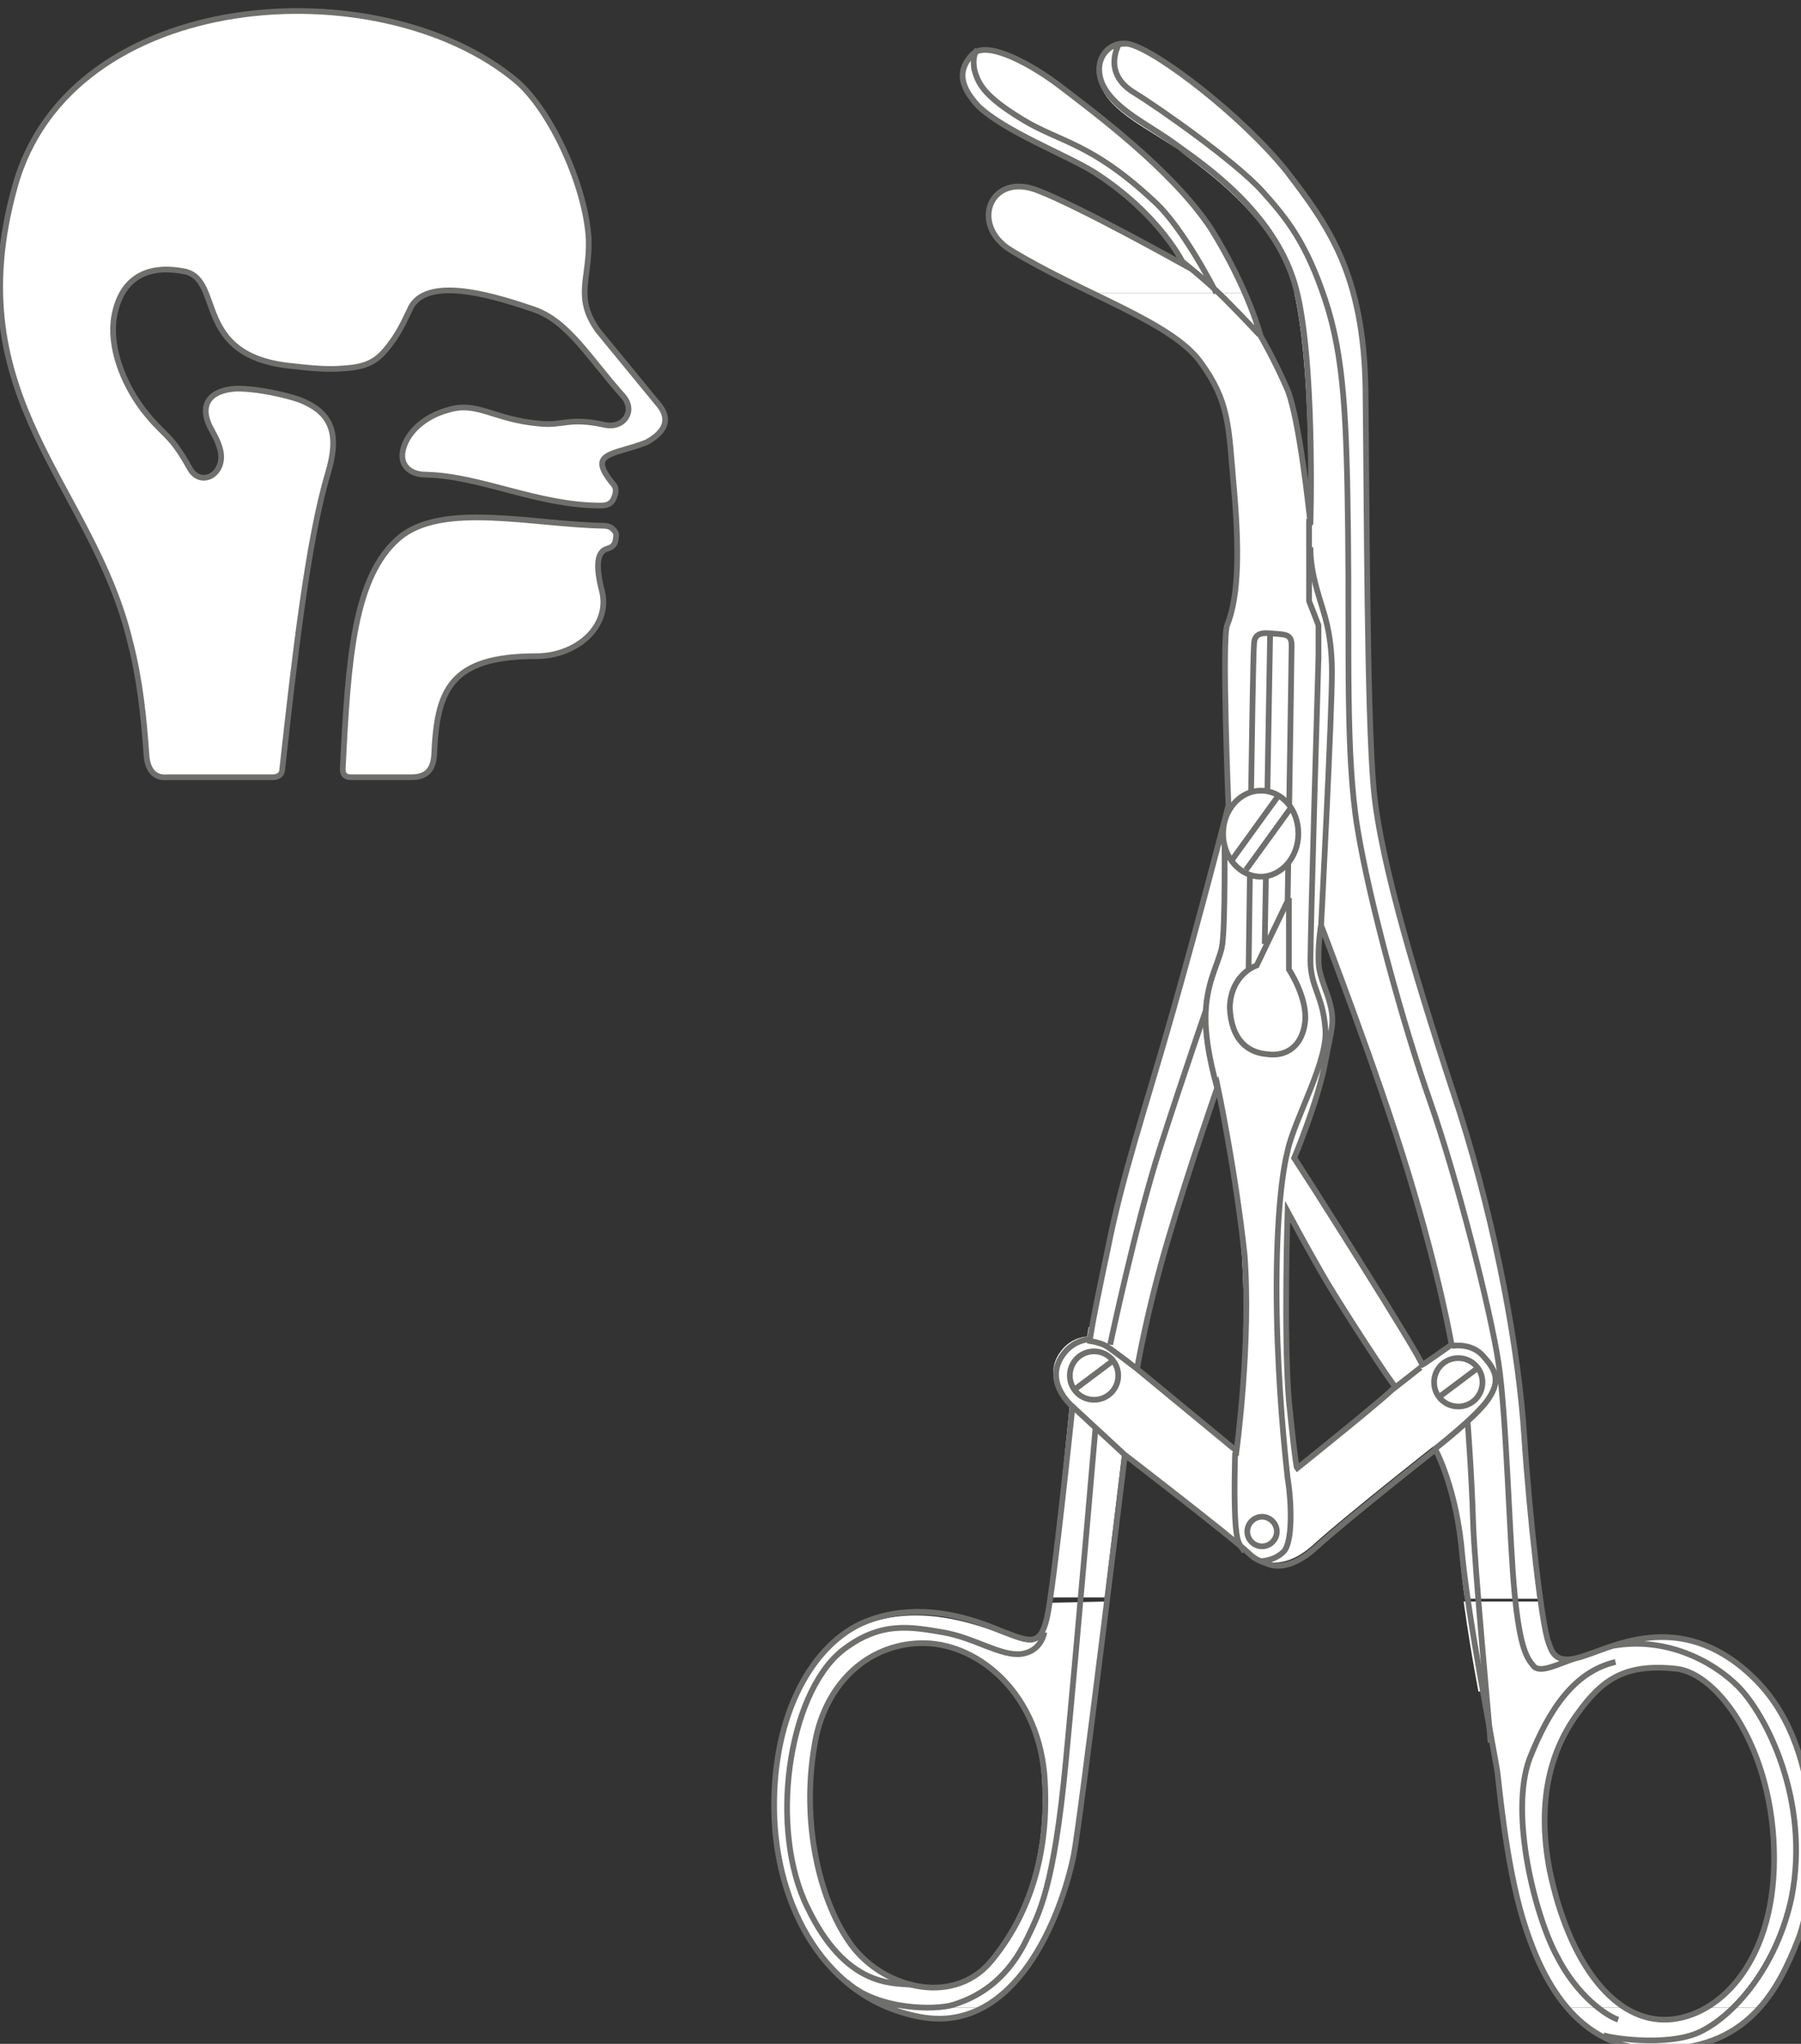
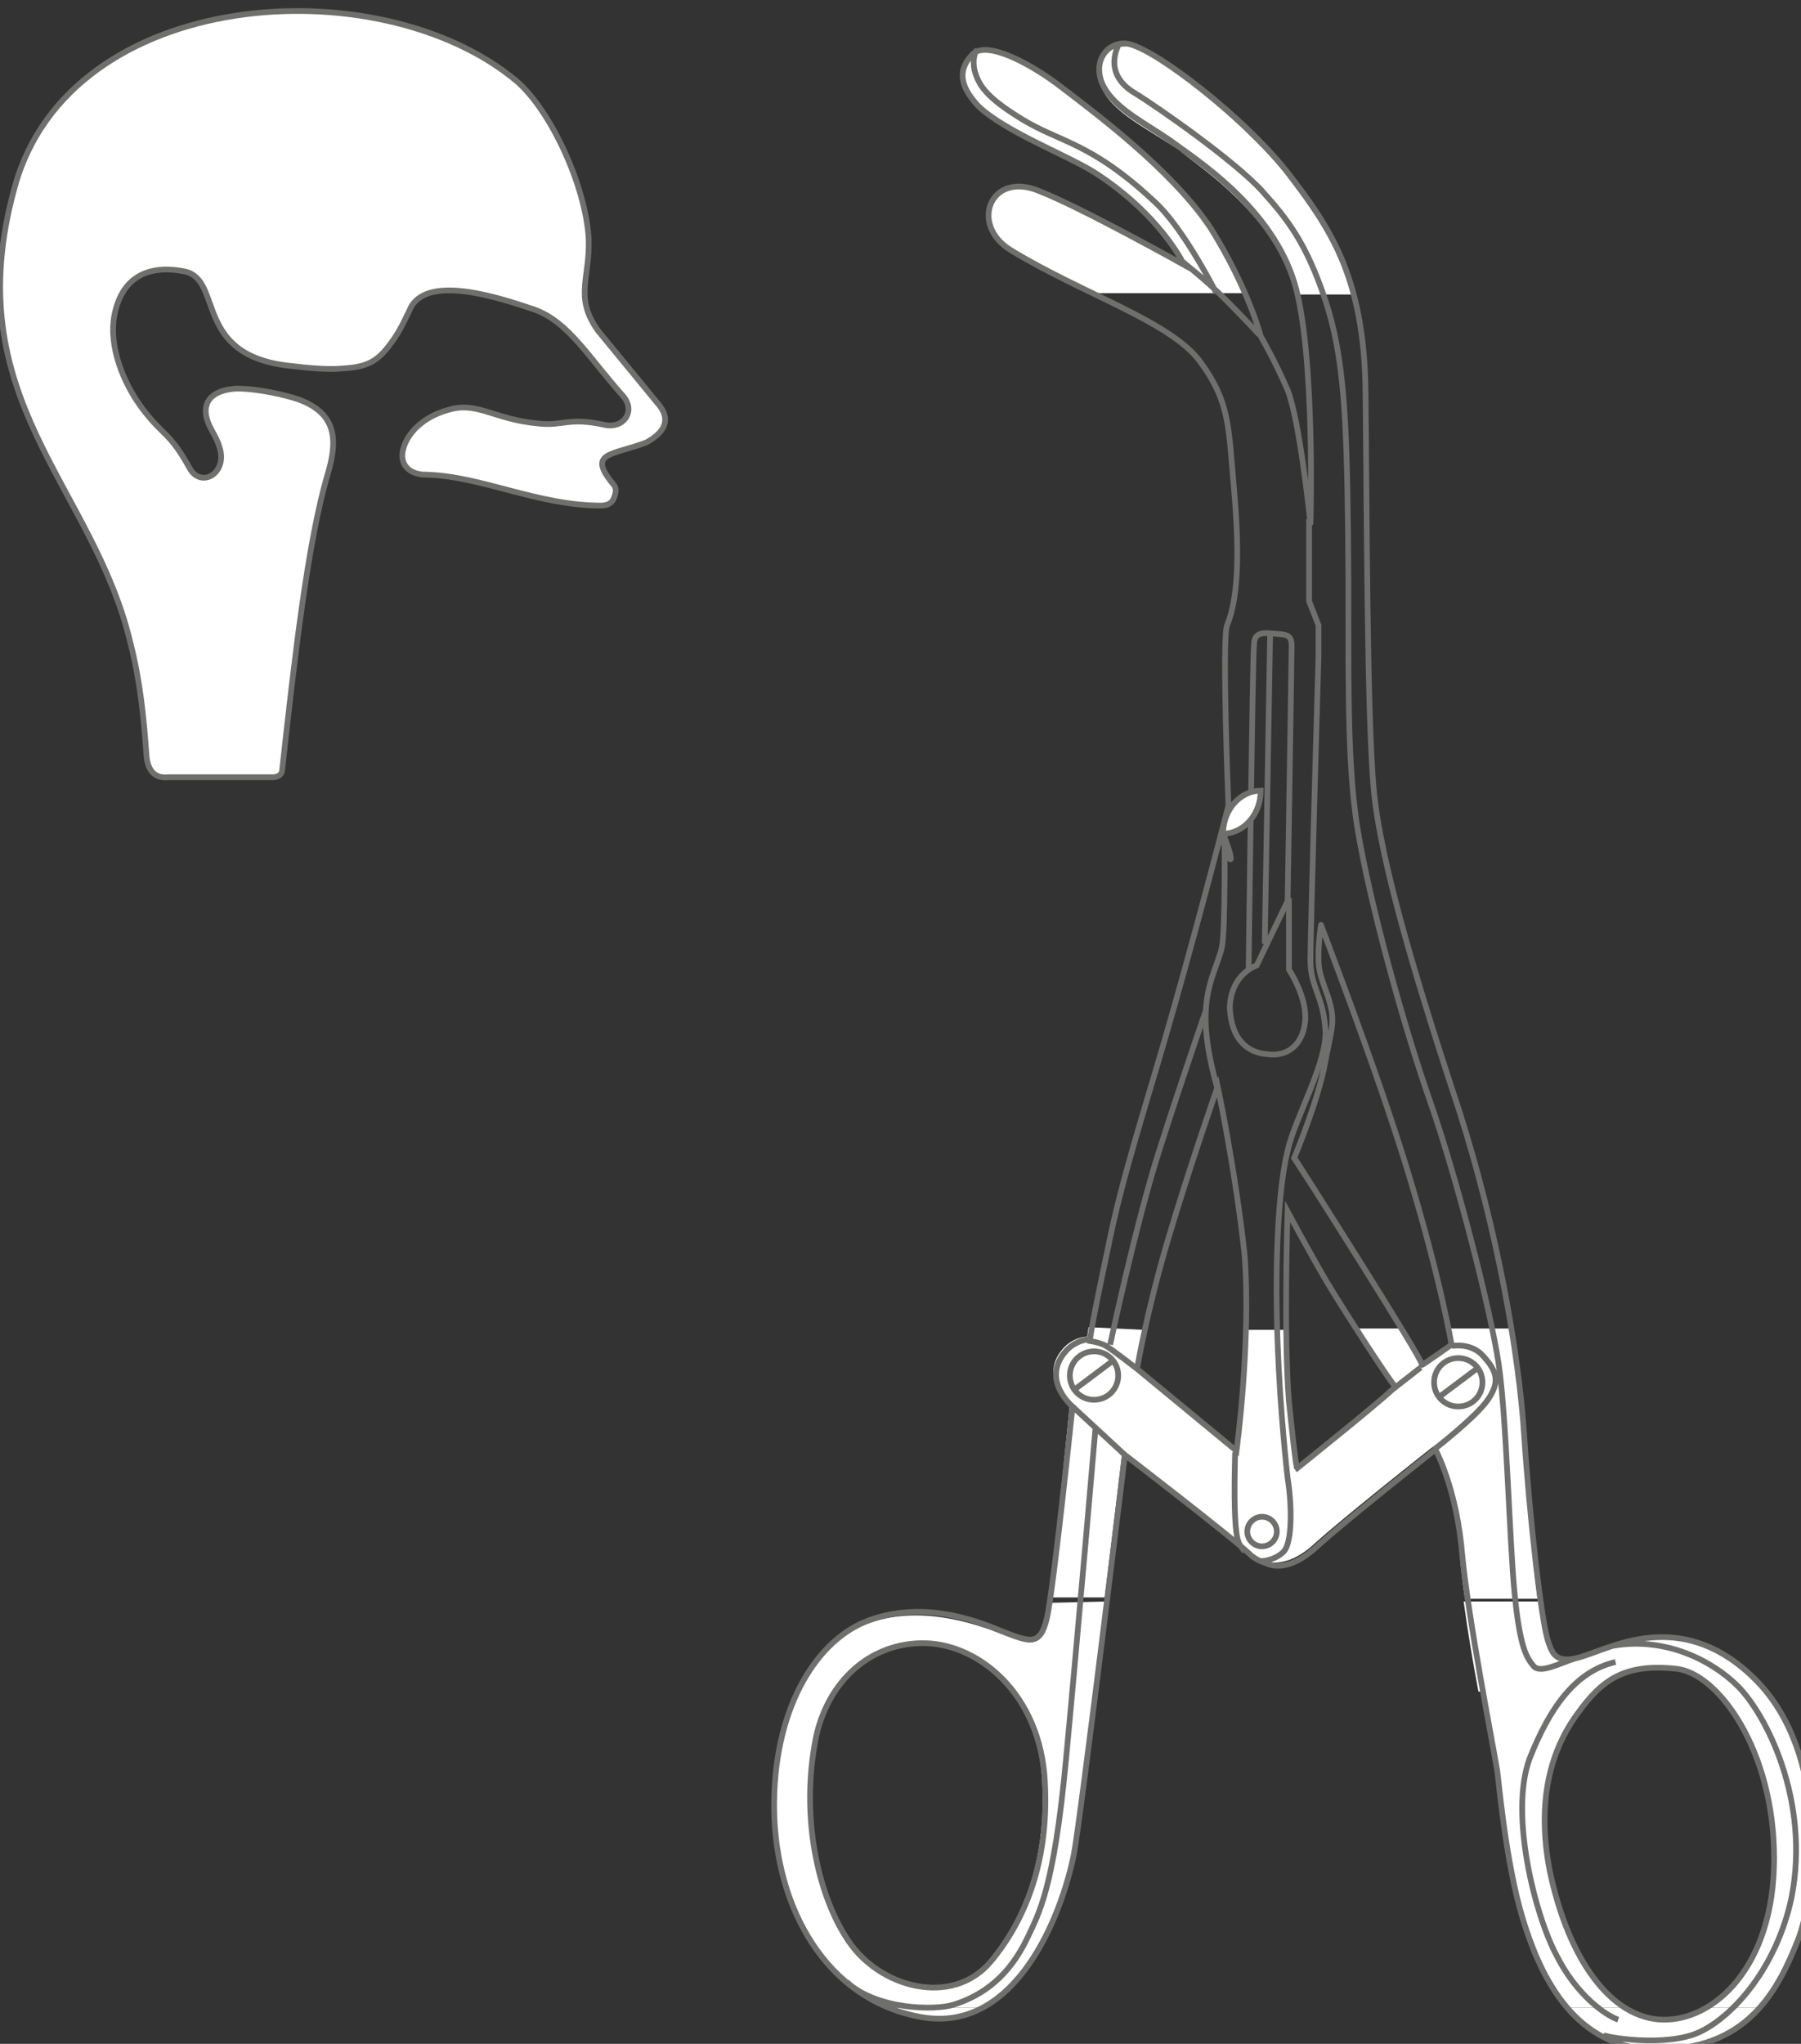
<svg xmlns="http://www.w3.org/2000/svg" id="Ebene_1" x="0px" y="0px" viewBox="0 0 134 152" style="enable-background:new 0 0 134 152;" xml:space="preserve" width="134" height="152">
  <rect x="0" y="0" width="134" height="152" fill="#333333" stroke="none" />
  <style type="text/css">
	.st0{fill-rule:evenodd;clip-rule:evenodd;fill:#FFFFFF;}
	.st1{fill:none;stroke:#6F6F6E;stroke-width:0.425;stroke-miterlimit:3.864;}
	.st2{fill:#FFFFFF;stroke:#6F6F6E;stroke-width:0.425;stroke-miterlimit:3.864;}
</style>
  <path class="st0" d="M73.3,149.3c-1.4,0.8-3,1.2-4.8,0.8c-1-0.2-1.9-0.5-2.7-0.8v0c0.8,0.4,1.8,0.7,2.7,0.8  C70.3,150.4,71.9,150,73.3,149.3L73.3,149.3c-1.4,0.8-3,1.2-4.8,0.8c-1-0.2-1.9-0.5-2.7-0.8L73.3,149.3L73.3,149.3z M120.8,149.3  c0.9,0.6,1.8,0.9,2.8,0.9c1.1,0,2.2-0.3,3.3-0.9v0c-1.1,0.7-2.2,1-3.3,0.9C122.6,150.1,121.7,149.8,120.8,149.3L120.8,149.3  c0.9,0.6,1.8,0.9,2.8,0.9c1.1,0,2.2-0.3,3.3-0.9l3.9,0c-1.6,1.9-4.1,3.3-7.9,3.2c-2.9-0.1-5-1.4-6.5-3.2v0c1.5,1.8,3.6,3.1,6.5,3.2  c3.9,0.1,6.3-1.3,7.9-3.2v0c-1.6,1.9-4.1,3.3-7.9,3.2c-2.9-0.1-5-1.4-6.5-3.2L120.8,149.3L120.8,149.3z" />
  <path class="st0" d="M64.5,145.9c2.6,2.3,6.8,2.8,9.1,0c0,0,0,0,0,0v0c0,0,0,0,0,0C71.2,148.7,67.1,148.1,64.5,145.9L64.5,145.9  c2.6,2.3,6.8,2.8,9.1,0c0,0,0,0,0,0l3.1,0c-0.9,1.4-2.1,2.6-3.4,3.4l-7.5,0c-1.7-0.8-3.2-1.9-4.4-3.4L64.5,145.9L64.5,145.9z   M76.7,145.9c-0.9,1.4-2.1,2.6-3.4,3.4v0C74.6,148.5,75.8,147.3,76.7,145.9L76.7,145.9L76.7,145.9z M117.7,145.9  c0.9,1.5,1.9,2.6,3.1,3.4l-4.3,0c-0.9-1-1.5-2.2-2-3.4L117.7,145.9L117.7,145.9z M117.7,145.9c0.9,1.5,1.9,2.6,3.1,3.4l0,0  C119.7,148.5,118.6,147.4,117.7,145.9L117.7,145.9L117.7,145.9z M133,145.9c-0.5,1.2-1.2,2.3-2.1,3.4l-3.9,0  c1.2-0.7,2.3-1.8,3.2-3.4H133L133,145.9z M133,145.9c-0.5,1.2-1.2,2.3-2.1,3.4v0C131.8,148.2,132.4,147.1,133,145.9L133,145.9  L133,145.9z M65.7,149.3c-1.7-0.8-3.2-1.9-4.4-3.4v0C62.5,147.3,64,148.5,65.7,149.3L65.7,149.3L65.7,149.3z M116.5,149.3  c-0.9-1-1.5-2.2-2-3.4l0,0C114.9,147,115.6,148.2,116.5,149.3L116.5,149.3L116.5,149.3z M126.9,149.3c1.2-0.7,2.3-1.8,3.2-3.4l0,0  C129.2,147.4,128.1,148.5,126.9,149.3L126.9,149.3L126.9,149.3z" />
  <path class="st0" d="M62.1,125.8c-0.7,1.1-1.3,2.5-1.5,4c-1,5.8,0.4,11.4,2.5,14.5c0.4,0.6,0.9,1.2,1.4,1.6l-3.1,0  c-2.4-2.9-3.7-7-3.7-11.2c-0.1-3.5,0.6-6.6,1.8-8.9L62.1,125.8L62.1,125.8z M62.1,125.8c-0.7,1.1-1.3,2.5-1.5,4  c-1,5.8,0.4,11.4,2.5,14.5c0.4,0.6,0.9,1.2,1.4,1.6v0c-0.6-0.5-1-1-1.4-1.6c-2-3.1-3.4-8.7-2.5-14.5  C60.8,128.3,61.3,126.9,62.1,125.8L62.1,125.8L62.1,125.8z M81.5,125.8c-0.7,5.8-1.4,11.1-1.7,12.2c-0.4,2.2-1.5,5.3-3.2,7.9l-3.1,0  c2.6-3.1,4.5-7.7,4-14c-0.2-2.5-1-4.6-2.2-6.1L81.5,125.8L81.5,125.8z M81.5,125.8c-0.7,5.8-1.4,11.1-1.7,12.2  c-0.4,2.2-1.5,5.3-3.2,7.9v0c1.7-2.6,2.8-5.8,3.2-7.9C80.1,136.9,80.8,131.6,81.5,125.8L81.5,125.8L81.5,125.8z M118.7,125.8  c-0.5,0.4-0.9,1-1.4,1.6c-2,2.7-3.1,6.5-2.1,11.7c0.6,2.7,1.4,5,2.5,6.9l-3.3,0c-0.5-1.1-0.9-2.2-1.2-3.2c-1.3-4.3-1.8-10.4-1.9-11  c-0.2-1-0.6-3.3-1.1-6L118.7,125.8L118.7,125.8z M118.7,125.8c-0.5,0.4-0.9,1-1.4,1.6c-2,2.7-3.1,6.5-2.1,11.7  c0.6,2.7,1.4,5,2.5,6.9v0c-1.1-1.8-1.9-4.1-2.5-6.9c-1.1-5.1,0.1-9,2.1-11.7C117.8,126.7,118.2,126.2,118.7,125.8L118.7,125.8  L118.7,125.8z M131.3,125.8c4.6,5.6,3.8,14.9,2.4,18.4c-0.2,0.5-0.5,1.1-0.7,1.7l-2.9,0c1.1-1.9,1.8-4.5,1.8-7.7  c0-5.6-2-10.1-4.3-12.4L131.3,125.8L131.3,125.8z M131.3,125.8c4.6,5.6,3.8,14.9,2.4,18.4c-0.2,0.5-0.5,1.1-0.7,1.7v0  c0.3-0.6,0.5-1.1,0.7-1.7C135.1,140.7,135.9,131.3,131.3,125.8L131.3,125.8L131.3,125.8z M61.3,145.9c-2.4-2.9-3.7-7-3.7-11.2  c-0.1-3.5,0.6-6.6,1.8-8.9v0c-1.2,2.4-1.9,5.4-1.8,8.9C57.7,138.9,58.9,143,61.3,145.9L61.3,145.9L61.3,145.9z M73.6,145.9  c2.6-3.1,4.5-7.7,4-14c-0.2-2.5-1-4.6-2.2-6.1v0c1.2,1.6,2,3.6,2.2,6.1C78.1,138.2,76.2,142.8,73.6,145.9L73.6,145.9L73.6,145.9z   M114.4,145.9c-0.5-1.1-0.9-2.2-1.2-3.2c-1.3-4.3-1.8-10.4-1.9-11c-0.2-1-0.6-3.3-1.1-6v0c0.5,2.6,0.9,4.9,1.1,6  c0.1,0.6,0.6,6.7,1.9,11C113.5,143.7,113.9,144.8,114.4,145.9L114.4,145.9L114.4,145.9z M130.1,145.9c1.1-1.9,1.8-4.5,1.8-7.7  c0-5.6-2-10.1-4.3-12.4v0c2.3,2.3,4.3,6.8,4.3,12.4C131.9,141.4,131.2,144,130.1,145.9L130.1,145.9L130.1,145.9z" />
  <path class="st0" d="M82.4,119.1c-0.3,2.2-0.6,4.5-0.8,6.7l-6.2,0c-1.8-2.4-4.4-3.7-6.9-3.6c-2.7,0.1-4.9,1.4-6.4,3.6v0  c1.4-2.2,3.7-3.5,6.4-3.6c2.5-0.1,5.1,1.2,6.9,3.6v0c-1.8-2.4-4.4-3.7-6.9-3.6c-2.7,0.1-4.9,1.4-6.4,3.6l-2.7,0c1.2-2.5,3-4.2,5-5  c4-1.6,8-0.2,10.1,0.7c2.1,0.8,2.9,1.2,3.4-1c0.1-0.3,0.1-0.7,0.2-1.3L82.4,119.1L82.4,119.1z M82.4,119.1c-0.3,2.2-0.6,4.5-0.8,6.7  v0C81.8,123.5,82.1,121.2,82.4,119.1L82.4,119.1L82.4,119.1z M114.5,119.1c0.2,1.5,0.4,2.6,0.5,3c0.3,0.9,0.6,1.8,2.8,1  c2.2-0.7,7.4-3.5,12.7,1.9c0.2,0.2,0.5,0.5,0.7,0.8l-3.7,0c-1-1-2-1.6-3-1.7c-2.9-0.3-4.6,0.3-6,1.7v0c1.4-1.4,3.1-2,6-1.7  c0.9,0.1,2,0.7,3,1.7v0c-1-1-2-1.6-3-1.7c-2.9-0.3-4.6,0.3-6,1.7l-8.5,0c-0.4-2.1-0.8-4.5-1.1-6.7L114.5,119.1L114.5,119.1z   M114.5,119.1c0.2,1.5,0.4,2.6,0.5,3c0.3,0.9,0.6,1.8,2.8,1c2.2-0.7,7.4-3.5,12.7,1.9c0.2,0.2,0.5,0.5,0.7,0.8v0  c-0.2-0.3-0.4-0.5-0.7-0.8c-5.3-5.4-10.5-2.6-12.7-1.9c-2.2,0.7-2.5-0.1-2.8-1C114.9,121.6,114.8,120.6,114.5,119.1L114.5,119.1  L114.5,119.1z M59.4,125.8c1.2-2.5,3-4.2,5-5c4-1.6,8-0.2,10.1,0.7c2.1,0.8,2.9,1.2,3.4-1c0.1-0.3,0.1-0.7,0.2-1.3v0  c-0.1,0.6-0.2,1.1-0.2,1.3c-0.5,2.2-1.3,1.8-3.4,1c-2.1-0.8-6.2-2.2-10.1-0.7C62.4,121.5,60.6,123.3,59.4,125.8L59.4,125.8  L59.4,125.8z M110.2,125.8c-0.4-2.1-0.8-4.5-1.1-6.7v0C109.4,121.2,109.8,123.6,110.2,125.8L110.2,125.8L110.2,125.8z" />
  <path class="st0" d="M85.1,98.9c-0.4,1.8-0.6,2.9-0.6,2.9l7.4,6.1c0,0,0.6-4.2,0.7-9v0c-0.1,4.8-0.7,9-0.7,9l-7.4-6.1  C84.5,101.8,84.7,100.7,85.1,98.9L85.1,98.9c-0.4,1.8-0.6,2.9-0.6,2.9l7.4,6.1c0,0,0.6-4.2,0.7-9l3.1,0c0,1.9,0.1,3.7,0.2,5.2  c0.5,4.9,0.6,5,0.6,5s7.5-6,7.3-6.1c-0.1-0.1-1.4-2.1-2.8-4.2v0c1.4,2.1,2.7,4.1,2.8,4.2c0.2,0.1-7.3,6.1-7.3,6.1s-0.1-0.2-0.6-5  c-0.1-1.5-0.2-3.3-0.2-5.2v0c0,1.9,0.1,3.7,0.2,5.2c0.5,4.9,0.6,5,0.6,5s7.5-6,7.3-6.1c-0.1-0.1-1.4-2.1-2.8-4.2l3.3,0  c0.9,1.5,1.5,2.5,1.4,2.6c-0.2,0.2,2.2-1.5,2.2-1.5s-0.1-0.4-0.2-1.1v0c0.1,0.7,0.2,1.1,0.2,1.1s-2.5,1.8-2.2,1.5  c0.1-0.1-0.5-1.1-1.4-2.6v0c0.9,1.5,1.5,2.5,1.4,2.6c-0.2,0.2,2.2-1.5,2.2-1.5s-0.1-0.4-0.2-1.1l4.6,0c0.5,2.9,0.8,5.5,0.9,7.7  c0.3,4.1,0.8,9.2,1.2,12.4l-5.4,0c-0.2-1.2-0.3-2.4-0.4-3.4c-0.4-5-2-7.9-2-7.9s-6.6,5.2-8.8,7.2c-1.4,1.3-2.7,1.7-3.7,1.3  c-0.5-0.2-0.9-0.3-1.4-0.8c-1.4-1.3-9.2-7.3-9.2-7.3s-0.6,4.9-1.3,10.8v0c0.7-5.8,1.3-10.8,1.3-10.8s7.8,6,9.2,7.3  c0.5,0.4,0.9,0.6,1.4,0.8c1,0.3,2.3,0,3.7-1.3c2.2-2,8.8-7.2,8.8-7.2s1.6,2.9,2,7.9c0.1,1,0.2,2.2,0.4,3.4v0  c-0.2-1.2-0.3-2.4-0.4-3.4c-0.4-5-2-7.9-2-7.9s-6.6,5.2-8.8,7.2c-1.4,1.3-2.7,1.7-3.7,1.3c-0.5-0.2-0.9-0.3-1.4-0.8  c-1.4-1.3-9.2-7.3-9.2-7.3s-0.6,4.9-1.3,10.8l-4.2,0c0.6-4.1,1.6-14.4,1.6-14.4s-2.3-1.9-0.6-4c0.8-1,1.9-1,1.9-1s0-0.2,0.1-0.7  L85.1,98.9L85.1,98.9z M112.4,98.9c0.5,2.9,0.8,5.5,0.9,7.7c0.3,4.1,0.8,9.2,1.2,12.4v0c-0.4-3.2-0.9-8.3-1.2-12.4  C113.2,104.4,112.9,101.8,112.4,98.9L112.4,98.9L112.4,98.9z M78.2,119.1c0.6-4.1,1.6-14.4,1.6-14.4s-2.3-1.9-0.6-4  c0.8-1,1.9-1,1.9-1s0-0.2,0.1-0.7v0c-0.1,0.6-0.1,0.7-0.1,0.7s-1.1,0-1.9,1c-1.7,2.1,0.6,4,0.6,4S78.8,115,78.2,119.1L78.2,119.1  L78.2,119.1z" />
-   <path class="st0" d="M96.4,31.8c0.5,2.9,0.9,6.5,0.9,7.1c0,0.3,0.1-3.1,0-7.1v0c0.1,4,0,7.4,0,7.1C97.3,38.4,97,34.7,96.4,31.8  L96.4,31.8c0.5,2.9,0.9,6.5,0.9,7.1c0,0.3,0.1-3.1,0-7.1l4.2,0c0.1,8.8,0.1,21.6,0.6,26.7c0.5,5.7,3.5,15.3,6.4,24.1  c1.8,5.6,3.1,11.3,3.9,16.3l-4.6,0c-0.4-1.8-1.3-5.9-3-11.6c-2.4-7.9-6.5-18.4-6.5-18.5c0-0.2-0.2,1.2-0.2,2.2s0,1.2,0.7,3.1  c0.6,1.9,0.3,2.2-0.2,4.9c-0.5,2.8-2.3,7.1-2.3,7.1s5.4,8.4,8,12.8v0c-2.6-4.4-8-12.8-8-12.8s1.7-4.3,2.3-7.1  c0.5-2.8,0.8-3.1,0.2-4.9c-0.6-1.9-0.7-2.1-0.7-3.1s0.2-2.4,0.2-2.2c0,0.1,4.2,10.6,6.5,18.5c1.7,5.7,2.6,9.8,3,11.6v0  c-0.4-1.8-1.3-5.9-3-11.6c-2.4-7.9-6.5-18.4-6.5-18.5c0-0.2-0.2,1.2-0.2,2.2s0,1.2,0.7,3.1c0.6,1.9,0.3,2.2-0.2,4.9  c-0.5,2.8-2.3,7.1-2.3,7.1s5.4,8.4,8,12.8l-3.3,0c-0.8-1.3-1.7-2.7-2.3-3.6c-1.5-2.5-3-5.2-3-5.2s-0.2,4.5-0.1,8.9v0  c-0.1-4.4,0.1-8.9,0.1-8.9s1.5,2.8,3,5.2c0.6,0.9,1.4,2.3,2.3,3.6v0c-0.8-1.3-1.7-2.7-2.3-3.6c-1.5-2.5-3-5.2-3-5.2  s-0.2,4.5-0.1,8.9l-3.1,0c0-1.8,0-3.8-0.1-5.6c-0.5-6.5-1.9-12.5-1.9-12.5s-2.1,6-3.7,11.4c-0.8,2.7-1.3,5-1.7,6.7v0  c0.4-1.7,0.9-4,1.7-6.7c1.6-5.4,3.7-11.4,3.7-11.4s1.4,6.1,1.9,12.5c0.1,1.8,0.2,3.7,0.1,5.6v0c0-1.8,0-3.8-0.1-5.6  c-0.5-6.5-1.9-12.5-1.9-12.5s-2.1,6-3.7,11.4c-0.8,2.7-1.3,5-1.7,6.7l-3.8,0c0.2-0.8,0.5-2.5,1.2-5.9c1.1-5.6,2.8-10.5,4.9-17.9  c2.1-7.4,4.1-15.2,4.1-15.2s-0.5-12.4-0.1-13.4c0.9-2.2,0.9-5.8,0.5-10.3c-0.2-1.8-0.3-3.2-0.4-4.4L96.4,31.8L96.4,31.8z   M101.6,31.8c0.1,8.8,0.1,21.6,0.6,26.7c0.5,5.7,3.5,15.3,6.4,24.1c1.8,5.6,3.1,11.3,3.9,16.3v0c-0.8-5-2.1-10.7-3.9-16.3  c-2.8-8.8-5.8-18.4-6.4-24.1C101.7,53.4,101.7,40.7,101.6,31.8L101.6,31.8L101.6,31.8z M81.3,98.9c0.2-0.8,0.5-2.5,1.2-5.9  c1.1-5.6,2.8-10.5,4.9-17.9c2.1-7.4,4.1-15.2,4.1-15.2s-0.5-12.4-0.1-13.4c0.9-2.2,0.9-5.8,0.5-10.3c-0.2-1.8-0.3-3.2-0.4-4.4v0  c0.2,1.2,0.3,2.6,0.4,4.4c0.4,4.5,0.4,8.1-0.5,10.3c-0.5,1.1,0.1,13.4,0.1,13.4s-2,7.8-4.1,15.2c-2.1,7.4-3.8,12.3-4.9,17.9  C81.8,96.4,81.5,98.1,81.3,98.9L81.3,98.9L81.3,98.9z" />
-   <path class="st0" d="M92.6,21.8c0.9,2,1.2,3.3,1.2,3.3s1,1.7,2,4c0.3,0.6,0.5,1.7,0.7,2.8l-5,0c-0.3-1.7-0.8-3.1-2.1-4.9  c-1.4-1.9-4.6-3.5-8.2-5.2L92.6,21.8L92.6,21.8z M92.6,21.8c0.9,2,1.2,3.3,1.2,3.3s1,1.7,2,4c0.3,0.6,0.5,1.7,0.7,2.8v0  c-0.2-1.1-0.5-2.2-0.7-2.8c-0.9-2.3-2-4-2-4S93.4,23.8,92.6,21.8L92.6,21.8L92.6,21.8z M100.6,21.8c0.5,2,0.9,4.4,0.9,7.3  c0,0.9,0,1.8,0,2.8l-4.2,0c-0.1-3.5-0.4-7.5-1-10.1L100.6,21.8L100.6,21.8z M100.6,21.8c0.5,2,0.9,4.4,0.9,7.3c0,0.9,0,1.8,0,2.8v0  c0-1,0-1.9,0-2.8C101.5,26.1,101.2,23.8,100.6,21.8L100.6,21.8L100.6,21.8z M91.4,31.8c-0.3-1.7-0.8-3.1-2.1-4.9  c-1.4-1.9-4.6-3.5-8.2-5.2v0c3.5,1.7,6.7,3.2,8.2,5.2C90.6,28.8,91.1,30.1,91.4,31.8L91.4,31.8L91.4,31.8z M97.4,31.8  c-0.1-3.5-0.4-7.5-1-10.1v0C97,24.4,97.3,28.4,97.4,31.8L97.4,31.8L97.4,31.8z" />
  <path class="st0" d="M81.2,21.8c-2-1-4-2-5.9-3.1c-3.1-1.9-1.5-5.9,2.1-4.4c3.1,1.2,10.8,5.5,10.8,5.5s-1.7-3.7-6.7-6.9  c-2.1-1.3-6.6-3-8.6-4.9c-1.7-1.6-1.7-2.8-0.5-3.9c1.1-1,4.4,0.8,6.6,2.5c2.2,1.7,8.2,6.1,11.1,10.5c1.1,1.8,1.9,3.4,2.5,4.7  L81.2,21.8c-2-1-4-2-5.9-3.1c-3.1-1.9-1.5-5.9,2.1-4.4c3.1,1.2,10.8,5.5,10.8,5.5s-1.7-3.7-6.7-6.9c-2.1-1.3-6.6-3-8.6-4.9  c-1.7-1.6-1.7-2.8-0.5-3.9c1.1-1,4.4,0.8,6.6,2.5c2.2,1.7,8.2,6.1,11.1,10.5c1.1,1.8,1.9,3.4,2.5,4.7v0c-0.6-1.3-1.4-3-2.5-4.7  C87.3,12.6,81.2,8.2,79,6.5C76.8,4.9,73.5,3,72.4,4c-1.1,1-1.1,2.3,0.5,3.9c2,1.9,6.5,3.6,8.6,4.9c5,3.2,6.7,6.9,6.7,6.9  s-7.7-4.2-10.8-5.5c-3.6-1.4-5.2,2.5-2.1,4.4C77.2,19.8,79.2,20.8,81.2,21.8L81.2,21.8L81.2,21.8z M96.4,21.8  c-0.1-0.2-0.1-0.5-0.2-0.7c-1.6-5.2-6.5-8.6-8.6-10.1c-2.1-1.6-4.8-2.7-5.7-4.7c-0.8-2,0.8-3.3,2.1-2.9c2.2,0.6,8.4,5.4,11.6,9.4  c2.1,2.6,4,5.2,5,9.1H96.4c-0.1-0.2-0.1-0.5-0.2-0.7c-1.6-5.2-6.5-8.6-8.6-10.1c-2.1-1.6-4.8-2.7-5.7-4.7c-0.8-2,0.8-3.3,2.1-2.9  c2.2,0.6,8.4,5.4,11.6,9.4c2.1,2.6,4,5.2,5,9.1l0,0c-1.1-3.9-3-6.5-5-9.1c-3.1-4-9.4-8.8-11.6-9.4c-1.2-0.3-2.9,0.9-2.1,2.9  c0.8,2,3.6,3.2,5.7,4.7c2.1,1.6,7,4.9,8.6,10.1C96.3,21.3,96.3,21.5,96.4,21.8L96.4,21.8L96.4,21.8z" />
  <path class="st1" d="M72.4,4c1.1-1,4.4,0.8,6.6,2.5c2.2,1.7,8.2,6.1,11.1,10.5c2.8,4.5,3.7,8,3.7,8s1,1.7,2,4  c0.9,2.3,1.6,9.1,1.7,9.9c0,0.6,0.4-12.7-1.2-17.9s-6.5-8.6-8.6-10.1c-2.1-1.6-4.8-2.7-5.7-4.7c-0.8-2,0.8-3.3,2.1-2.9  c2.2,0.6,8.4,5.4,11.6,9.4c3.1,4,5.8,7.7,5.9,16.4c0.1,8.6,0.1,23.8,0.6,29.5c0.5,5.7,3.5,15.3,6.4,24.1c2.8,8.8,4.4,17.9,4.8,24  c0.4,6.1,1.3,14.1,1.8,15.4c0.3,0.9,0.6,1.8,2.8,1c2.2-0.7,7.4-3.5,12.7,1.9c5.3,5.4,4.5,15.5,3.1,19.2c-1.5,3.8-3.8,8.4-10.8,8.2  c-6.2-0.1-8.6-6.1-9.7-9.7c-1.3-4.3-1.8-10.4-1.9-11c-0.4-2.4-2.1-11-2.6-16c-0.4-5-2-7.9-2-7.9s-6.6,5.2-8.8,7.2  c-1.4,1.3-2.7,1.7-3.7,1.3c-0.5-0.2-0.9-0.3-1.4-0.8c-1.4-1.3-9.2-7.3-9.2-7.3s-3.3,27.1-3.8,29.7c-0.9,4.5-4.3,13.4-11.4,12.1  c-7.1-1.3-10.8-8.2-10.9-15.4c-0.1-7.2,2.9-12.4,6.8-14c4-1.6,8-0.2,10.1,0.7c2.1,0.8,2.9,1.2,3.4-1c0.5-2.2,1.9-15.7,1.9-15.7  s-2.3-1.9-0.6-4c0.8-1,1.9-1,1.9-1s0.1-1,1.3-6.6c1.1-5.6,2.8-10.5,4.9-17.9c2.1-7.4,4.1-15.2,4.1-15.2s-0.5-12.4-0.1-13.4  c0.9-2.2,0.9-5.8,0.5-10.3c-0.4-4.5-0.3-6.3-2.5-9.3c-2.2-3-8.7-5-14.1-8.3c-3.1-1.9-1.5-5.9,2.1-4.4c3.1,1.2,10.8,5.5,10.8,5.5  s-1.7-3.7-6.7-6.9c-2.1-1.3-6.6-3-8.6-4.9C71.3,6.3,71.3,5.1,72.4,4L72.4,4z M105.8,101.5c-0.2,0.2,2.2-1.5,2.2-1.5  s-0.8-4.8-3.2-12.7c-2.4-7.9-6.5-18.4-6.5-18.5c0-0.2-0.2,1.2-0.2,2.2s0,1.2,0.7,3.1c0.6,1.9,0.3,2.2-0.2,4.9  c-0.5,2.8-2.3,7.1-2.3,7.1S106,101.3,105.8,101.5L105.8,101.5z M124.7,124.1c-3.8-0.4-5.5,0.8-7.3,3.3c-2,2.7-3.1,6.5-2.1,11.7  c1.4,6.7,4.6,11,8.4,11.1c3.8,0.1,8.3-3.9,8.3-12C132,130.1,127.8,124.4,124.7,124.1L124.7,124.1z M68.5,122.2  c-4.1,0.1-7.2,3.2-7.9,7.6c-1,5.8,0.4,11.4,2.5,14.5c2.3,3.5,7.7,5,10.6,1.6c2.6-3.1,4.5-7.7,4-14C77.1,125.6,72.5,122.1,68.5,122.2  L68.5,122.2z M95.8,90.1c0,0-0.3,9.2,0.1,14.1c0.5,4.9,0.6,5,0.6,5s7.5-6,7.3-6.1c-0.2-0.1-3.6-5.3-5.1-7.8  C97.3,92.9,95.8,90.1,95.8,90.1L95.8,90.1z M90.6,80.8c0,0-2.1,6-3.7,11.4c-1.6,5.4-2.3,9.6-2.3,9.6l7.4,6.1c0,0,1.1-8.1,0.6-14.6  C91.9,86.9,90.6,80.8,90.6,80.8L90.6,80.8z M72.4,4c1.1-1,4.4,0.8,6.6,2.5c2.2,1.7,8.2,6.1,11.1,10.5c2.8,4.5,3.7,8,3.7,8s1,1.7,2,4  c0.9,2.3,1.6,9.1,1.7,9.9c0,0.6,0.4-12.7-1.2-17.9s-6.5-8.6-8.6-10.1c-2.1-1.6-4.8-2.7-5.7-4.7c-0.8-2,0.8-3.3,2.1-2.9  c2.2,0.6,8.4,5.4,11.6,9.4c3.1,4,5.8,7.7,5.9,16.4c0.1,8.6,0.1,23.8,0.6,29.5c0.5,5.7,3.5,15.3,6.4,24.1c2.8,8.8,4.4,17.9,4.8,24  c0.4,6.1,1.3,14.1,1.8,15.4c0.3,0.9,0.6,1.8,2.8,1c2.2-0.7,7.4-3.5,12.7,1.9c5.3,5.4,4.5,15.5,3.1,19.2c-1.5,3.8-3.8,8.4-10.8,8.2  c-6.2-0.1-8.6-6.1-9.7-9.7c-1.3-4.3-1.8-10.4-1.9-11c-0.4-2.4-2.1-11-2.6-16c-0.4-5-2-7.9-2-7.9s-6.6,5.2-8.8,7.2  c-1.4,1.3-2.7,1.7-3.7,1.3c-0.5-0.2-0.9-0.3-1.4-0.8c-1.4-1.3-9.2-7.3-9.2-7.3s-3.3,27.1-3.8,29.7c-0.9,4.5-4.3,13.4-11.4,12.1  c-7.1-1.3-10.8-8.2-10.9-15.4c-0.1-7.2,2.9-12.4,6.8-14c4-1.6,8-0.2,10.1,0.7c2.1,0.8,2.9,1.2,3.4-1c0.5-2.2,1.9-15.7,1.9-15.7  s-2.3-1.9-0.6-4c0.8-1,1.9-1,1.9-1s0.1-1,1.3-6.6c1.1-5.6,2.8-10.5,4.9-17.9c2.1-7.4,4.1-15.2,4.1-15.2s-0.5-12.4-0.1-13.4  c0.9-2.2,0.9-5.8,0.5-10.3c-0.4-4.5-0.3-6.3-2.5-9.3c-2.2-3-8.7-5-14.1-8.3c-3.1-1.9-1.5-5.9,2.1-4.4c3.1,1.2,10.8,5.5,10.8,5.5  s-1.7-3.7-6.7-6.9c-2.1-1.3-6.6-3-8.6-4.9C71.3,6.3,71.3,5.1,72.4,4L72.4,4z M105.8,101.5c-0.2,0.2,2.2-1.5,2.2-1.5  s-0.8-4.8-3.2-12.7c-2.4-7.9-6.5-18.4-6.5-18.5c0-0.2-0.2,1.2-0.2,2.2s0,1.2,0.7,3.1c0.6,1.9,0.3,2.2-0.2,4.9  c-0.5,2.8-2.3,7.1-2.3,7.1S106,101.3,105.8,101.5L105.8,101.5z M124.7,124.1c-3.8-0.4-5.5,0.8-7.3,3.3c-2,2.7-3.1,6.5-2.1,11.7  c1.4,6.7,4.6,11,8.4,11.1c3.8,0.1,8.3-3.9,8.3-12C132,130.1,127.8,124.4,124.7,124.1L124.7,124.1z M68.5,122.2  c-4.1,0.1-7.2,3.2-7.9,7.6c-1,5.8,0.4,11.4,2.5,14.5c2.3,3.5,7.7,5,10.6,1.6c2.6-3.1,4.5-7.7,4-14C77.1,125.6,72.5,122.1,68.5,122.2  L68.5,122.2z M95.8,90.1c0,0-0.3,9.2,0.1,14.1c0.5,4.9,0.6,5,0.6,5s7.5-6,7.3-6.1c-0.2-0.1-3.6-5.3-5.1-7.8  C97.3,92.9,95.8,90.1,95.8,90.1L95.8,90.1z M90.6,80.8c0,0-2.1,6-3.7,11.4c-1.6,5.4-2.3,9.6-2.3,9.6l7.4,6.1c0,0,1.1-8.1,0.6-14.6  C91.9,86.9,90.6,80.8,90.6,80.8L90.6,80.8z M90.6,80.8c0,0-2.1,6-3.7,11.4c-1.6,5.4-2.3,9.6-2.3,9.6l7.4,6.1c0,0,1.1-8.1,0.6-14.6  C91.9,86.9,90.6,80.8,90.6,80.8L90.6,80.8z M95.8,90.1c0,0-0.3,9.2,0.1,14.1c0.5,4.9,0.6,5,0.6,5s7.5-6,7.3-6.1  c-0.2-0.1-3.6-5.3-5.1-7.8C97.3,92.9,95.8,90.1,95.8,90.1L95.8,90.1z M68.5,122.2c-4.1,0.1-7.2,3.2-7.9,7.6  c-1,5.8,0.4,11.4,2.5,14.5c2.3,3.5,7.7,5,10.6,1.6c2.6-3.1,4.5-7.7,4-14C77.1,125.6,72.5,122.1,68.5,122.2L68.5,122.2z M124.7,124.1  c-3.8-0.4-5.5,0.8-7.3,3.3c-2,2.7-3.1,6.5-2.1,11.7c1.4,6.7,4.6,11,8.4,11.1c3.8,0.1,8.3-3.9,8.3-12  C132,130.1,127.8,124.4,124.7,124.1L124.7,124.1z M105.8,101.5c-0.2,0.2,2.2-1.5,2.2-1.5s-0.8-4.8-3.2-12.7  c-2.4-7.9-6.5-18.4-6.5-18.5c0-0.2-0.2,1.2-0.2,2.2s0,1.2,0.7,3.1c0.6,1.9,0.3,2.2-0.2,4.9c-0.5,2.8-2.3,7.1-2.3,7.1  S106,101.3,105.8,101.5L105.8,101.5z M72.4,4c1.1-1,4.4,0.8,6.6,2.5c2.2,1.7,8.2,6.1,11.1,10.5c2.8,4.5,3.7,8,3.7,8s1,1.7,2,4  c0.9,2.3,1.6,9.1,1.7,9.9c0,0.6,0.4-12.7-1.2-17.9s-6.5-8.6-8.6-10.1c-2.1-1.6-4.8-2.7-5.7-4.7c-0.8-2,0.8-3.3,2.1-2.9  c2.2,0.6,8.4,5.4,11.6,9.4c3.1,4,5.8,7.7,5.9,16.4c0.1,8.6,0.1,23.8,0.6,29.5c0.5,5.7,3.5,15.3,6.4,24.1c2.8,8.8,4.4,17.9,4.8,24  c0.4,6.1,1.3,14.1,1.8,15.4c0.3,0.9,0.6,1.8,2.8,1c2.2-0.7,7.4-3.5,12.7,1.9c5.3,5.4,4.5,15.5,3.1,19.2c-1.5,3.8-3.8,8.4-10.8,8.2  c-6.2-0.1-8.6-6.1-9.7-9.7c-1.3-4.3-1.8-10.4-1.9-11c-0.4-2.4-2.1-11-2.6-16c-0.4-5-2-7.9-2-7.9s-6.6,5.2-8.8,7.2  c-1.4,1.3-2.7,1.7-3.7,1.3c-0.5-0.2-0.9-0.3-1.4-0.8c-1.4-1.3-9.2-7.3-9.2-7.3s-3.3,27.1-3.8,29.7c-0.9,4.5-4.3,13.4-11.4,12.1  c-7.1-1.3-10.8-8.2-10.9-15.4c-0.1-7.2,2.9-12.4,6.8-14c4-1.6,8-0.2,10.1,0.7c2.1,0.8,2.9,1.2,3.4-1c0.5-2.2,1.9-15.7,1.9-15.7  s-2.3-1.9-0.6-4c0.8-1,1.9-1,1.9-1s0.1-1,1.3-6.6c1.1-5.6,2.8-10.5,4.9-17.9c2.1-7.4,4.1-15.2,4.1-15.2s-0.5-12.4-0.1-13.4  c0.9-2.2,0.9-5.8,0.5-10.3c-0.4-4.5-0.3-6.3-2.5-9.3c-2.2-3-8.7-5-14.1-8.3c-3.1-1.9-1.5-5.9,2.1-4.4c3.1,1.2,10.8,5.5,10.8,5.5  s-1.7-3.7-6.7-6.9c-2.1-1.3-6.6-3-8.6-4.9C71.3,6.3,71.3,5.1,72.4,4L72.4,4z M94.3,78.4c1.4,0.2,2.6-0.6,2.8-2.4  c0.2-1.8-1.2-3.9-1.2-3.9l0-5.3l-2.4,5c0,0-1.9,0.6-2,3.1C91.6,77.4,92.9,78.3,94.3,78.4L94.3,78.4z M91.1,61.5c0,0,0.1,7.7-0.2,9  c-0.3,1.3-1.2,2.7-1.2,5.2c0,2.5,0.9,5.2,0.9,5.4 M91.9,108c0,0-0.1,3,0,4.9c0.1,1.9,0.3,1.9,0.7,2.5 M93.8,116.1c0,0,1,0,1.7-0.7  c0.7-0.7,0.6-3.7,0.3-5.5c-0.2-1.8-0.7-6.7-0.8-12.1c-0.1-5.3,0.2-9.8,0.8-12.2c0.5-2.4,3.1-6.8,2.8-9.2c-0.2-2.4-1.1-3-1.1-5  c0-2,0.6-22.6,0.6-22.6 M97.4,38.6l0,6.1l0.7,1.8v2.6 M93.7,24.9c0,0-1.2-1.3-2.6-2.7c-1.4-1.4-3.2-2.8-3.2-2.8 M90.5,21.8  c0,0-2.4-4.8-4.6-6.8c-4.7-4.4-7-4.4-9.8-6.1c-2.8-1.7-3.3-2.6-3.6-3.7c-0.2-1.1,0.2-1.5,0.2-1.5 M83.3,3.2c0,0-1.4,2.2,1.1,3.7  c1.8,1.1,7.5,5.1,9.5,7.3c1.9,2.1,3.3,3.9,4.7,8.1c1.4,4.2,1.6,8.8,1.7,17.4c0.1,8.6-0.2,16.4,0.7,21.9c0.9,5.5,3.4,14.6,5.4,20.3  c2,5.7,4.5,15.5,5.1,19.5c0.6,4,0.8,13.2,1.2,17.2c0.4,4,0.9,4.7,1.4,5.3c0.5,0.6,1.9-0.2,3.2-0.6 M63,147.4  c2.3,2.1,6.6,2.1,7.9,1.7c2.3-0.7,4.2-2.2,5.5-4.9c0.9-1.9,2-3.7,2.9-13.2c0.9-9.5,2.2-24.7,2.2-24.7 M79.8,104.6l4,3.7 M84.6,101.8  c0,0-1.8-1.4-2.3-1.7c-0.5-0.3-1.4-0.4-1.4-0.4 M82.6,100c0,0,1.9-9,3.7-14.6c1.8-5.6,3.4-10.2,3.4-10.2 M92.9,72.2  c0,0,0.3-23.5,0.4-24.2c0-0.6,0.2-1,1.2-0.9c1.1,0.1,1.6,0,1.6,0.9c0,0.9-0.3,19.2-0.3,19.2 M108,100.1c0,0,1.5-0.3,2.4,0.8  c1,1.1,1.2,1.9,0.3,3.2c-0.9,1.3-4,3.7-4,3.7 M119.2,151.3c0.1,0.2,4.8,1,7.3-0.2c2.5-1.2,5.7-4.8,6.8-10c1.4-7.2-1.9-13.6-4-15.7  c-1.9-1.9-5.4-3.7-9.3-3 M120.2,123.6c-3,0.7-4.9,3.4-6.4,7.2c-1.5,4.1,0.4,11.6,2,14.6c1.5,3,3.7,4.5,4.6,4.8 M79.6,102.3  c0-1,0.8-1.8,1.8-1.8s1.8,0.8,1.8,1.8c0,1-0.8,1.8-1.8,1.8S79.6,103.3,79.6,102.3L79.6,102.3z M80,103.3l2.8-2.1 M106.7,102.8  c0-1,0.8-1.8,1.8-1.8c1,0,1.8,0.8,1.8,1.8c0,1-0.8,1.8-1.8,1.8C107.5,104.6,106.7,103.8,106.7,102.8L106.7,102.8z M107.2,103.8  l2.8-2.1 M92.8,113.9c0-0.6,0.5-1.1,1.1-1.1s1.1,0.5,1.1,1.1c0,0.6-0.5,1.1-1.1,1.1S92.8,114.5,92.8,113.9L92.8,113.9z M103.4,103.5  l2.3-1.8 M94.5,47.2l-0.4,23" />
-   <path class="st2" d="M91,62c0-1.8,1.3-3.2,2.8-3.2c1.6,0,2.8,1.4,2.8,3.2c0,1.8-1.3,3.2-2.8,3.2C92.3,65.2,91,63.8,91,62L91,62z" />
-   <path class="st1" d="M91.7,63.9l3.4-4.7 M92.7,64.7l3.4-4.7 M98.3,68.7c0,0,0.8-15.5,0.8-18.7c0-3.2-0.7-4.6-1.1-6.1  c-0.4-1.4-0.5-2.4-0.5-3.2 M109.2,105.8c0,0,0.3,3.9,0.4,7.3c0.1,3.5,1.3,16,1.3,16.5 M77.7,121.4c0,0-0.2,1.4-1.7,1.6  c-1.5,0.2-3.5-1.2-5.8-1.6c-2.4-0.4-4.7-0.9-7.6,1.4c-4,3.3-5.4,13.3-2.5,19.1c2.8,5.8,6.2,5.6,7.8,5.7" />
+   <path class="st2" d="M91,62c0-1.8,1.3-3.2,2.8-3.2c0,1.8-1.3,3.2-2.8,3.2C92.3,65.2,91,63.8,91,62L91,62z" />
  <path class="st2" d="M10.9,56.2c0.1,1.2,0.7,1.7,1.6,1.6h7.8c0.4,0,0.7-0.2,0.7-0.6c0.9-8.1,1.9-17,3.4-22c0.8-2.7,0.5-4.5-2.2-5.5  c-0.9-0.3-2.9-0.8-4.6-0.8c-1.9,0.1-2.8,1.1-2,2.8c0.3,0.6,0.6,1,0.8,1.8c0.4,1.8-1.5,2.8-2.3,1.3c-1.5-2.7-1.9-2.3-3.5-4.4  c-1.5-2-2.5-4.7-2.1-6.9c0.6-3.2,2.9-3.8,5.3-3.3c2.8,0.7,0.6,6.2,7.7,7c1.7,0.2,3,0.3,4,0.2c1.8-0.1,2.6-0.5,3.6-1.9  c0.7-0.9,1.2-2.1,1.5-2.7c1.4-2.4,6.7-0.6,9.1,0.2c2.6,0.9,4.1,3.6,6.7,6.5c0.9,1.1,0,2.4-1.4,2.1c-2.7-0.6-3.1,0.1-4.9-0.1  c-3.4-0.3-4.6-1.7-6.8-1c-1.8,0.5-3,1.7-3.3,2.9c-0.3,1.1,0.4,1.9,1.7,1.9c4.1,0.1,8.3,2.3,13,2.3c0.4,0,0.7-0.1,0.9-0.4  c0.2-0.4,0.3-0.8,0.1-1.1c-2.1-2.5-0.2-2.2,2.4-3.2c1.1-0.6,1.9-1.5,1-2.7l-4.6-5.6c-1.8-2.5-0.6-3.9-0.7-6.8  C43.6,13.9,41,8.2,38.4,6C28.2-2.5,5.2-1,1.1,13.9C-3.3,29.7,6.9,36,9.7,47.8C10.4,50.5,10.7,53.3,10.9,56.2L10.9,56.2z" />
-   <path class="st2" d="M44.9,39.1c-5.3-0.1-12-1.8-15.2,0.9c-3.4,2.9-3.8,9.1-4.2,17.2c0,0.4,0.2,0.6,0.6,0.6h4.5  c1.1,0,1.6-0.5,1.7-1.6c0.2-4.8,1.1-7.4,7.6-7.4c3,0,5.5-2.2,4.9-4.8c-0.5-1.9-0.4-3,0.4-3.2c0.3-0.1,0.5-0.2,0.6-0.6  c0-0.2,0.1-0.4,0-0.6C45.6,39.3,45.4,39.1,44.9,39.1L44.9,39.1z" />
</svg>